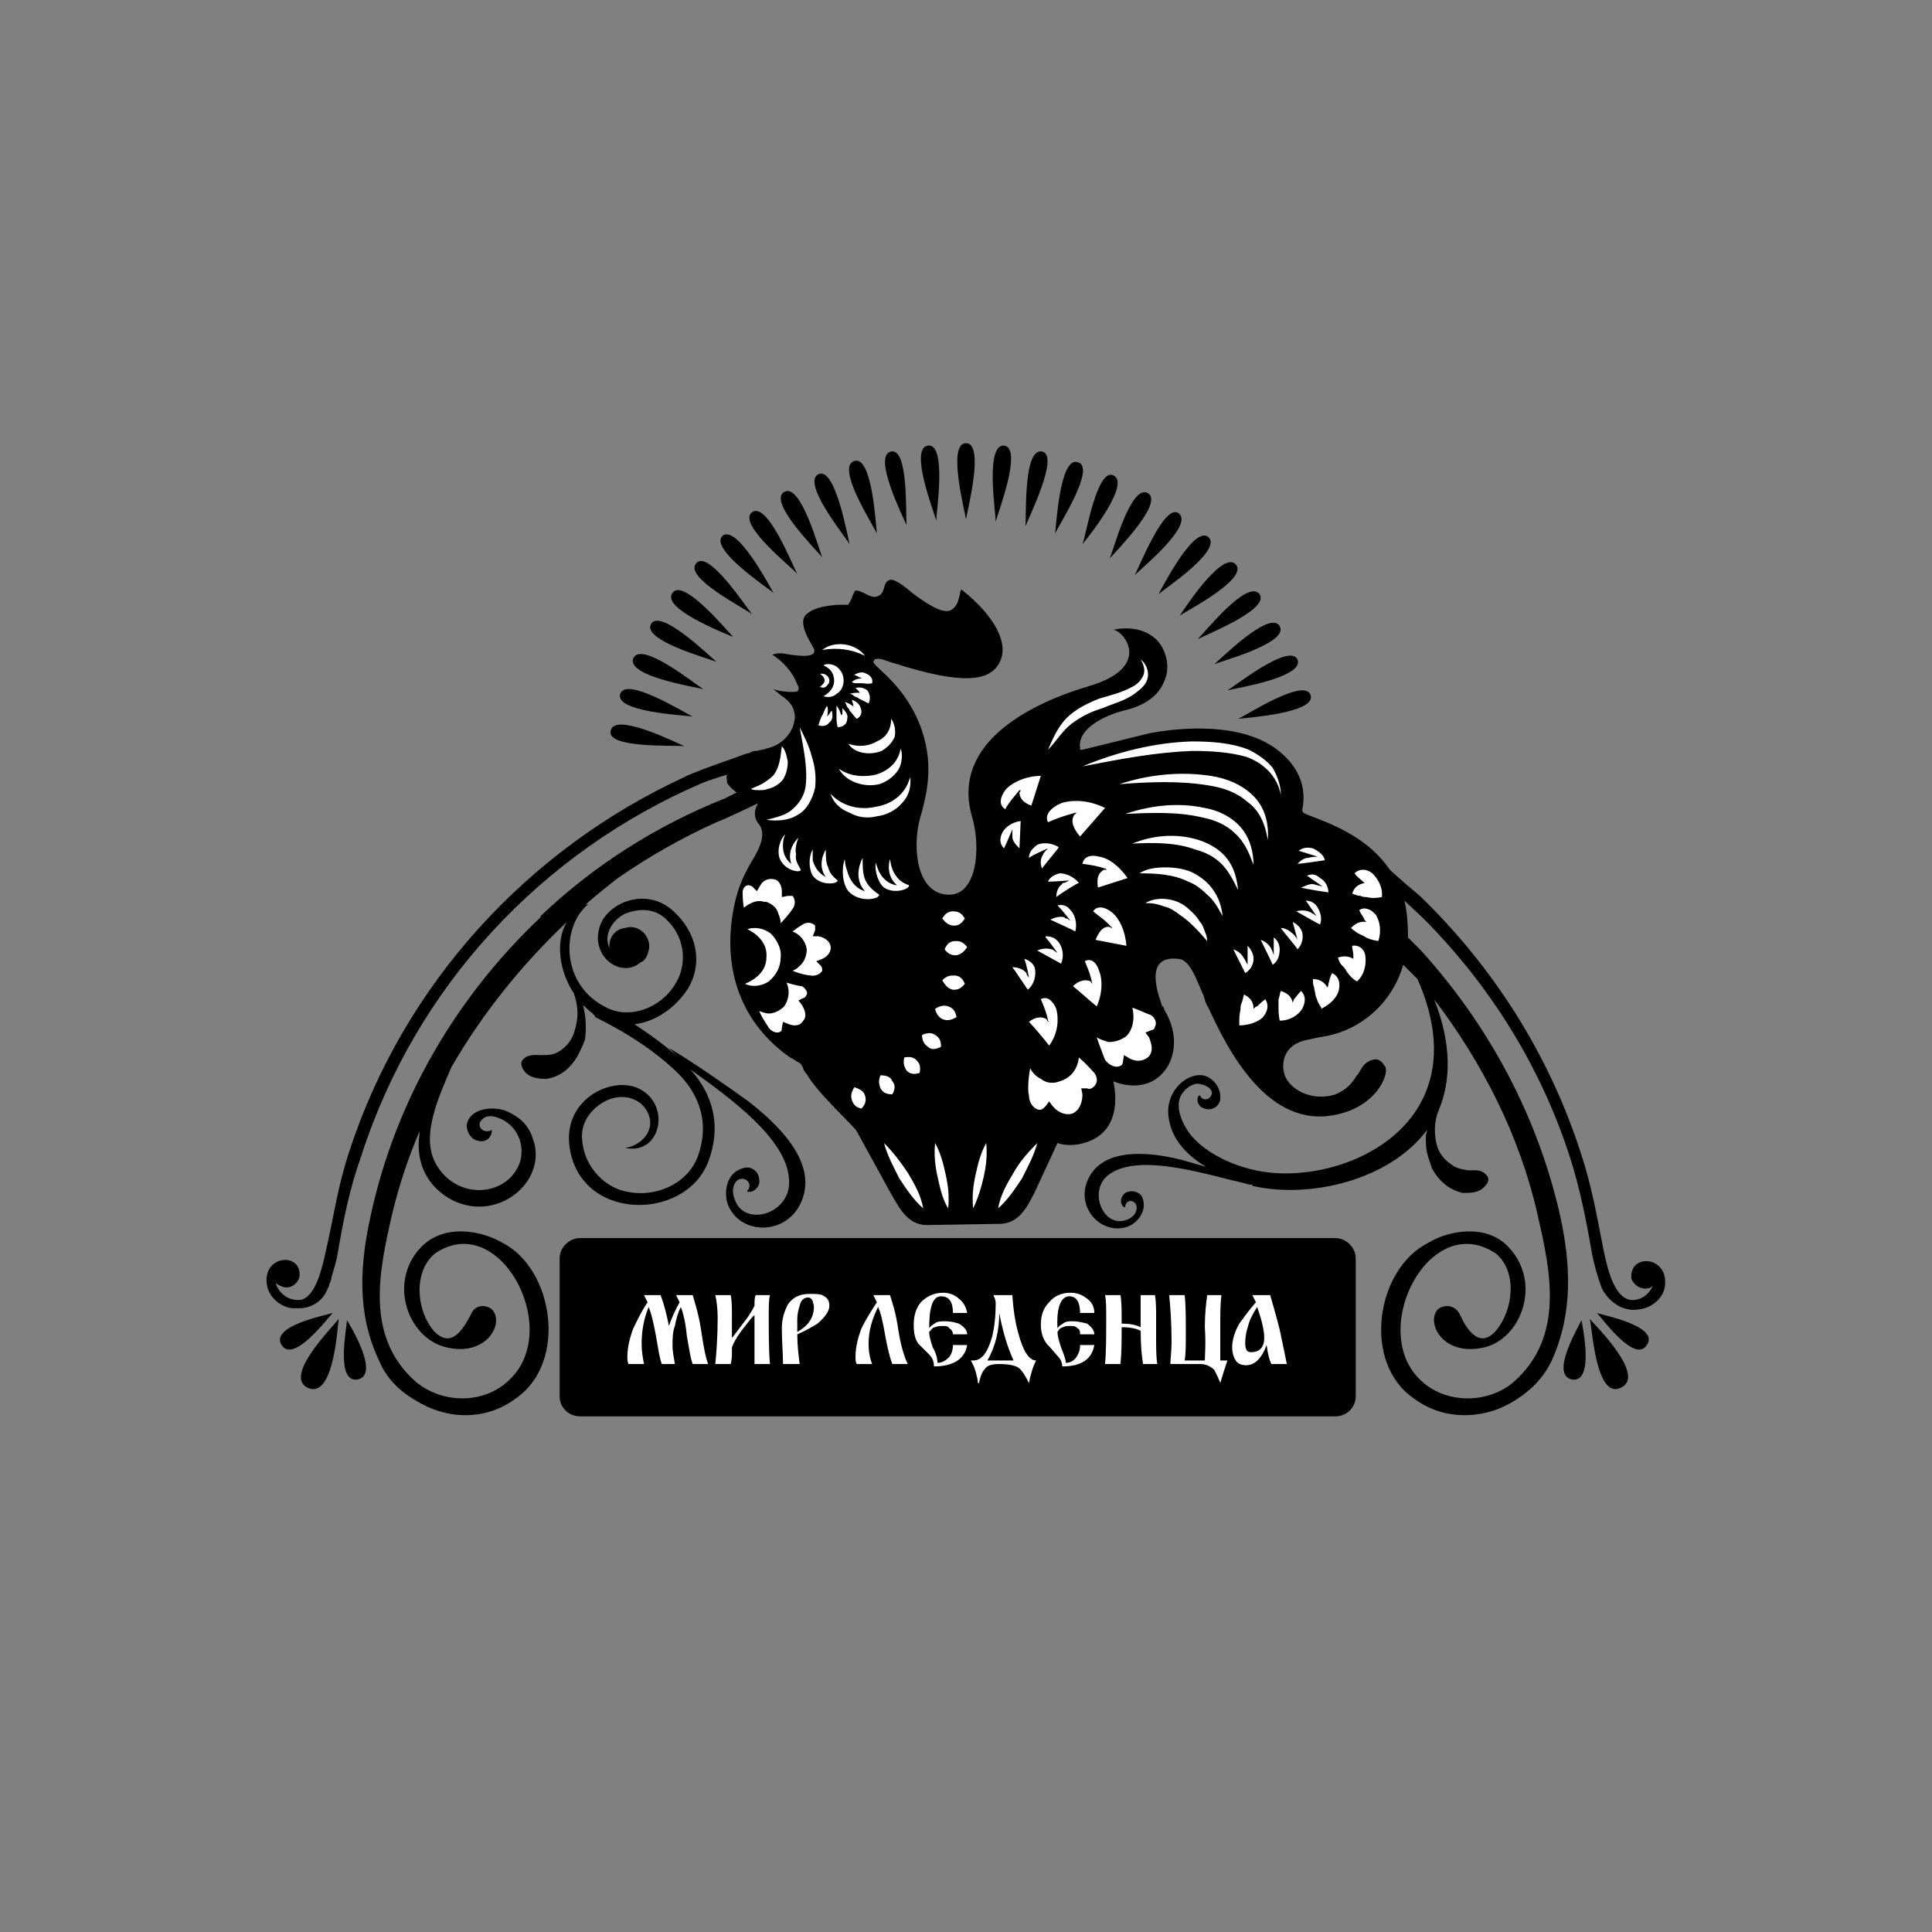
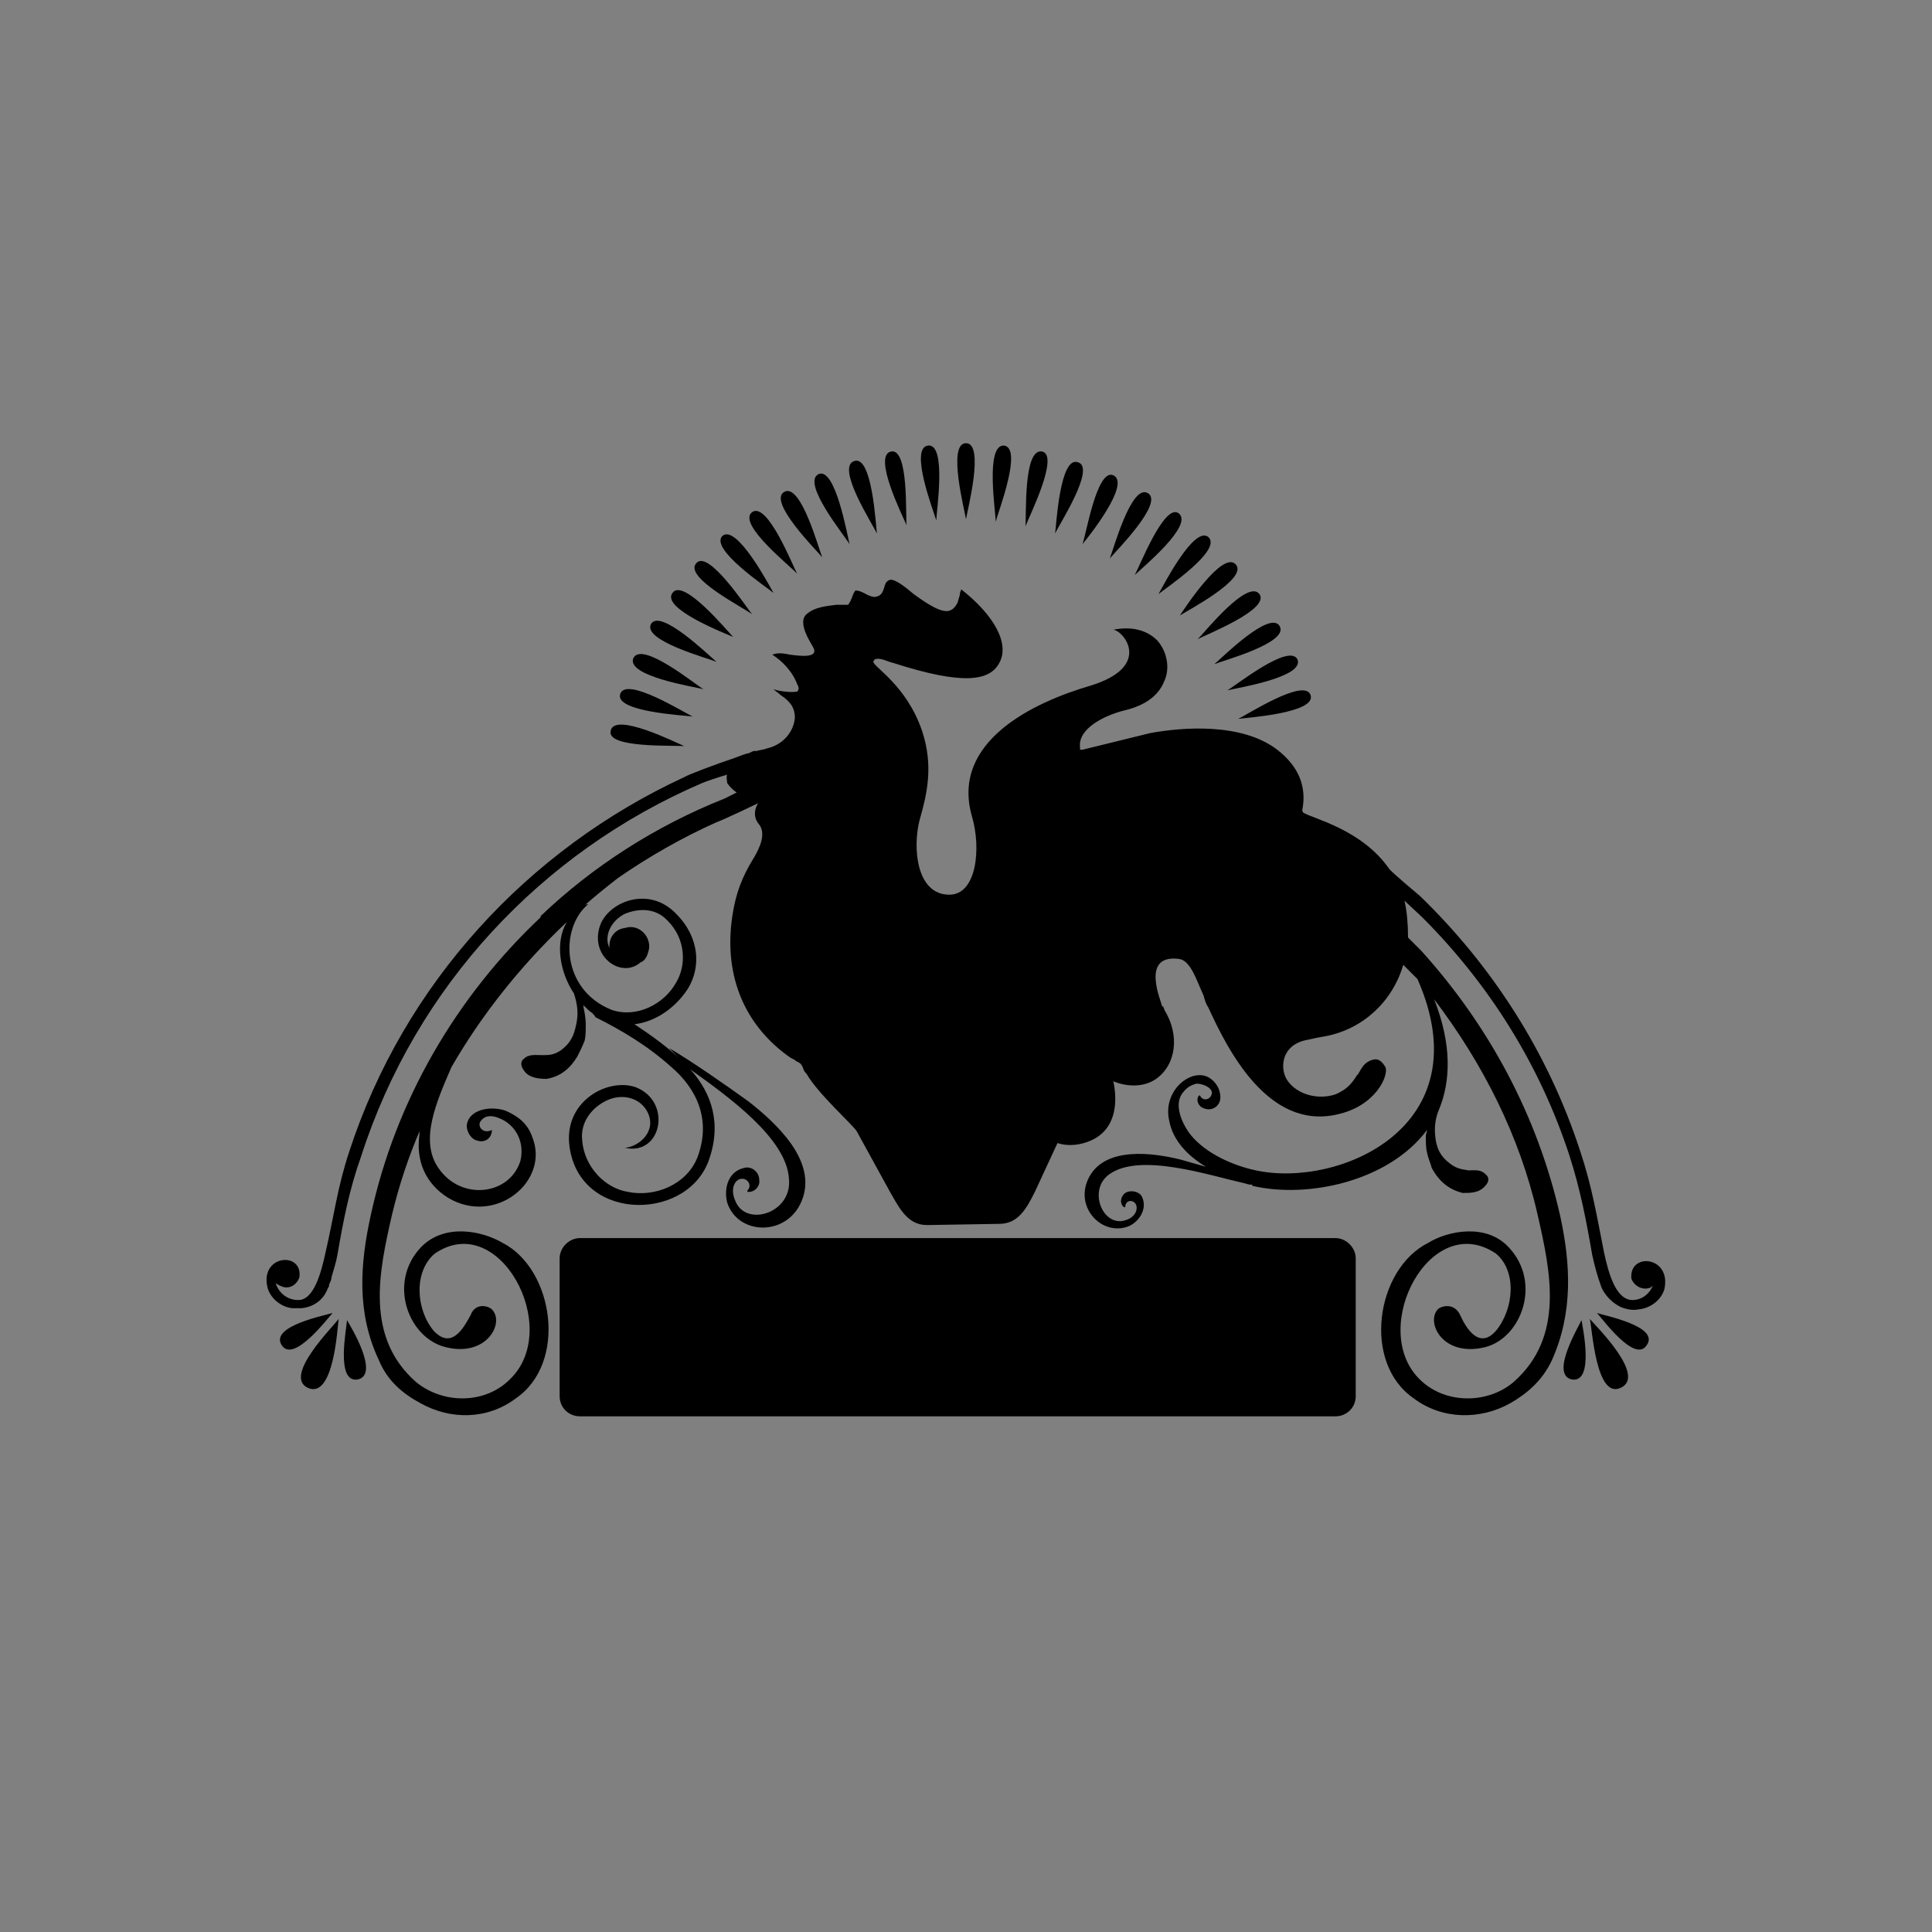
<svg xmlns="http://www.w3.org/2000/svg" xml:space="preserve" width="16.256mm" height="16.256mm" version="1.1" style="shape-rendering:geometricPrecision; text-rendering:geometricPrecision; image-rendering:optimizeQuality; fill-rule:evenodd; clip-rule:evenodd" viewBox="0 0 1626 1626">
  <rect x="0" y="0" width="1626" height="1626" fill="#808080" stroke="none" />
  <defs>
    <style type="text/css"> .fil1 {fill:white} .fil0 {fill:black;fill-rule:nonzero} </style>
  </defs>
  <g id="Слой_x0020_1">
    <g id="_2353972444544">
      <path class="fil0" d="M873 962c-3,5 -5,9 -8,14l-8 14 -9 14c-3,4 -5,9 -8,13 2,-5 5,-9 8,-14l8 -14 8 -13c3,-5 6,-9 9,-14zm-43 0c-1,9 -3,19 -5,28 -2,9 -4,18 -6,27 1,-9 3,-18 5,-28 2,-9 4,-18 6,-27zm-43 0c2,9 4,18 6,27 2,10 4,19 5,28 -2,-9 -4,-18 -6,-27 -2,-9 -4,-19 -5,-28zm-43 0c3,5 6,9 9,14l8 13 8 14c3,5 6,9 8,14 -3,-4 -6,-9 -8,-13l-9 -14 -8 -14c-3,-5 -5,-9 -8,-14zm129 0c-3,11 -8,20 -13,30 -6,9 -12,18 -20,25 2,-11 7,-20 13,-30 5,-9 12,-17 20,-25zm-43 0c1,10 0,19 -2,28 -2,9 -5,19 -9,27 -1,-10 0,-19 2,-28 2,-9 4,-18 9,-27zm-43 0c5,9 7,18 9,27 2,9 3,18 2,28 -5,-8 -7,-18 -9,-27 -2,-9 -3,-18 -2,-28zm-43 0c8,8 14,16 20,25 6,10 11,19 13,30 -8,-7 -14,-16 -20,-25 -5,-10 -10,-19 -13,-30zm-168 -334c-7,-3 -59,-29 -62,-13 -4,15 54,12 62,13zm7 -25c-7,-3 -56,-34 -61,-19 -5,15 53,18 61,19zm9 -23c-7,-4 -52,-41 -59,-26 -6,15 51,24 59,26zm25 -44c-5,-5 -42,-50 -51,-37 -10,13 44,34 51,37zm34 -37c-4,-7 -31,-58 -43,-48 -11,11 37,43 43,48zm20 -16c-4,-7 -25,-61 -38,-52 -13,10 33,46 38,52zm-11 -69c-14,8 27,49 32,55 -3,-7 -18,-63 -32,-55zm29 -15c-15,7 22,52 26,59 -2,-8 -12,-65 -26,-59zm30 -11c-16,5 16,54 19,61 -1,-8 -4,-66 -19,-61zm31 -8c-16,3 10,55 13,62 -1,-7 2,-65 -13,-62zm31 -5c-16,2 5,56 7,63 0,-7 9,-65 -7,-63zm322 210c-5,-15 -54,17 -61,20 8,-1 66,-5 61,-20zm-11 -30c-7,-14 -52,22 -59,26 8,-2 65,-11 59,-26zm-15 -28c-8,-14 -49,27 -55,32 7,-3 63,-18 55,-32zm-69 11c7,-4 61,-25 52,-38 -10,-13 -46,32 -52,38zm9 -86c-12,-10 -38,41 -42,48 6,-5 54,-37 42,-48zm-25 -20c-12,-9 -33,45 -37,52 6,-6 50,-42 37,-52zm-26 -17c-14,-8 -29,48 -32,55 5,-6 46,-47 32,-55zm-29 -15c-14,-6 -23,51 -26,58 5,-6 41,-51 26,-58zm-30 -11c-15,-5 -18,53 -19,60 3,-7 35,-56 19,-60zm-30 -9c-16,-3 -13,55 -14,63 3,-8 29,-60 14,-63zm-32 -5c-16,-1 -7,56 -7,64 2,-8 23,-62 7,-64zm-32 -2c-16,0 -1,57 0,64 1,-7 16,-64 0,-64zm-210 184c-6,-5 -47,-45 -55,-32 -8,14 48,29 55,32zm30 -40c-5,-6 -37,-55 -47,-43 -11,12 41,38 47,43zm407 -42c-11,-12 -43,37 -47,43 6,-4 58,-31 47,-43zm-569 584l0 116c0,10 8,17 17,17l636 0c9,0 17,-7 17,-17l0 -116c0,-9 -8,-17 -17,-17l-636 0c-9,0 -17,8 -17,17zm852 102c19,3 9,-44 8,-50 -2,5 -27,46 -8,50zm41 7c22,-10 -21,-52 -26,-58 2,7 5,68 26,58zm-20 -63c4,4 32,43 42,27 11,-16 -37,-25 -42,-27zm-1064 0c-6,2 -53,11 -43,27 10,16 39,-23 43,-27zm21 56c19,-4 -6,-45 -9,-50 0,6 -10,53 9,50zm-70 -83c0,-1 0,-1 0,-1 0,0 0,1 0,1 0,0 0,0 0,0zm1170 6c-2,9 -11,17 -22,18 -5,1 -10,0 -15,-2 -6,-3 -12,-8 -16,-16 -4,-11 -6,-19 -8,-28 -5,-29 -10,-55 -19,-83 -25,-77 -68,-145 -124,-201l-15 -14c2,8 3,20 3,29 0,1 0,2 0,2l11 11c57,63 98,139 117,223 9,41 11,82 -7,122 -8,17 -21,28 -35,36 -25,14 -57,14 -81,-4 -44,-30 -32,-109 12,-131 16,-10 49,-17 68,4 28,30 10,77 -21,84 -35,8 -49,-21 -39,-32 3,-3 14,-6 19,5 5,11 16,29 30,13 15,-18 18,-50 0,-65 -55,-37 -107,62 -65,105 21,22 58,22 80,3 43,-38 31,-93 20,-141 -15,-66 -46,-127 -87,-181 15,38 14,69 4,93 -3,7 -4,15 -3,23 1,9 4,16 12,22 5,4 9,5 16,6 5,0 10,-1 14,3 4,3 3,7 0,10 -5,6 -12,6 -19,6 -12,-3 -20,-10 -26,-21 -1,-4 -3,-8 -4,-13 -1,-4 -1,-9 -1,-14 0,-2 1,-3 1,-5 -32,43 -100,58 -147,47 0,-1 0,-1 -1,-1 -1,0 -2,0 -5,-1 -31,-7 -88,-26 -114,-8 -19,13 -6,45 13,39 11,-3 12,-14 6,-16 -3,-1 -6,1 -6,5 0,0 0,0 0,0 -1,0 -1,0 -1,0 -4,-3 -3,-9 1,-12 5,-3 12,-1 14,3 5,10 -2,21 -11,25 -23,9 -47,-17 -33,-42 14,-25 53,-20 77,-14 7,2 14,4 21,6 -15,-9 -28,-22 -31,-39 -5,-22 13,-40 28,-38 8,1 16,10 15,20 -1,7 -8,10 -13,8 -5,-1 -8,-7 -5,-11 0,0 0,0 0,0 1,0 1,0 1,0 2,5 9,4 10,-2 0,0 0,0 0,0 0,-5 -8,-8 -13,-8 -4,1 -8,3 -11,7 -9,10 -1,27 6,36 13,16 36,26 55,30 69,15 191,-36 136,-161 0,0 0,0 -1,-1 0,0 -11,-11 -11,-11 -9,31 -34,54 -65,60 -6,1 -11,2 -15,3 -24,4 -24,26 -17,35 8,11 25,16 40,11 9,-4 13,-8 18,-16l1 -1c3,-5 5,-10 12,-12 6,-2 9,3 11,6 3,7 -8,33 -41,40 -58,13 -92,-55 -108,-90 -2,-3 -3,-6 -4,-10 -6,-13 -11,-30 -21,-31 -33,-4 -14,37 -14,40 0,0 1,0 1,0 0,1 1,2 1,3 0,0 0,0 0,0 0,0 0,0 0,0 13,21 10,46 -7,58 -10,7 -24,7 -36,2 0,1 12,45 -29,53 -6,1 -12,1 -18,-1l-19 41c-7,14 -14,27 -30,27l-60 1c0,0 -1,0 -1,0 -16,0 -23,-14 -31,-28l-28 -51c-3,-5 -33,-32 -42,-48 -2,-2 -3,-4 -3,-5 -2,-4 -2,-4 -6,-6 -1,-1 -3,-2 -5,-3 -40,-28 -57,-72 -48,-123 4,-23 12,-36 18,-46 4,-7 10,-19 4,-27 -1,-1 -7,-8 -1,-18 0,0 -29,14 -35,16 -29,13 -57,29 -83,47 -9,7 -19,15 -28,23 1,-1 2,-1 3,-1 -24,20 -23,72 20,89 21,7 44,-5 54,-23 9,-15 8,-37 -7,-52 -11,-12 -26,-10 -36,-6 -12,6 -18,19 -13,29 -1,-8 4,-16 13,-17 9,-3 18,3 20,12 1,4 0,7 -1,10l0 0 0 0c-1,3 -3,6 -6,7 -16,14 -43,-5 -34,-31 7,-20 41,-34 64,-10 20,20 21,45 10,63 -11,17 -28,28 -45,30 12,8 25,17 37,28 1,1 2,2 2,2 0,0 0,0 0,0 0,0 -10,-10 -10,-10 19,11 49,32 67,45 23,18 58,50 45,83 -12,31 -54,30 -63,2 -3,-12 1,-26 14,-29 6,-2 13,3 13,10 1,5 -4,11 -10,10 0,0 0,0 0,0 0,-1 0,-1 0,-1 3,-3 2,-7 -1,-9 -7,-4 -15,5 -9,18 9,22 48,10 45,-19 -2,-34 -51,-69 -83,-92 18,20 27,46 15,78 -20,51 -111,50 -117,-16 -3,-36 33,-55 56,-47 31,12 22,58 -9,51 12,-1 27,-14 19,-30 -6,-12 -21,-16 -34,-10 -11,5 -23,17 -21,34 2,23 20,40 38,43 23,5 50,-6 59,-29 12,-32 -1,-58 -22,-76 -20,-18 -42,-31 -64,-42 0,-1 -1,-1 -1,-2 -1,0 -1,-1 -1,-1 -3,-2 -5,-4 -8,-7 0,0 0,1 0,1 1,5 2,10 2,15 0,5 0,10 -1,14 -2,5 -4,9 -6,13 -6,10 -14,17 -26,19 -7,0 -15,-1 -19,-7 -3,-4 -3,-8 0,-10 4,-4 10,-3 15,-3 6,0 10,0 16,-4 8,-6 11,-12 13,-22 2,-9 1,-17 -2,-26 0,0 0,0 0,0 -12,-18 -16,-43 -6,-60 -38,36 -71,77 -97,122 -13,30 -27,62 -11,85 19,28 60,23 69,-6 4,-17 -5,-31 -18,-36 -5,-2 -11,-3 -15,2 -4,4 1,12 9,8 0,0 0,0 0,0 0,0 0,0 0,0 0,7 -6,11 -12,9 -6,-1 -10,-9 -9,-14 3,-14 23,-15 33,-11 9,4 18,10 22,22 15,37 -31,75 -71,51 -19,-12 -27,-31 -24,-53 0,-2 0,-3 1,-5 -10,23 -18,47 -24,72 -11,48 -23,103 20,141 23,19 59,19 80,-3 43,-43 -10,-142 -64,-105 -18,15 -16,47 -1,65 15,16 25,-2 31,-13 4,-11 15,-8 18,-5 11,11 -4,40 -38,32 -32,-7 -50,-54 -22,-84 20,-21 52,-14 69,-4 43,22 55,101 11,131 -24,18 -55,18 -80,4 -15,-8 -28,-19 -35,-36 -19,-40 -16,-81 -7,-122 21,-97 72,-184 143,-251 0,0 0,-1 0,-1 44,-42 97,-76 155,-99 0,0 0,0 0,0l10 -5c-3,-2 -6,-5 -8,-8 0,-2 -1,-5 0,-7 -4,1 -19,6 -21,7 -135,58 -241,171 -287,314 -10,28 -15,54 -20,83 -1,6 -3,12 -5,19l0 0c0,2 -1,4 -2,6 0,1 0,2 -1,3 -4,11 -13,16 -22,17 -2,0 -5,0 -8,0 -10,-1 -19,-9 -21,-18 -6,-27 30,-30 27,-8 -2,6 -8,10 -14,8 -3,-1 -4,-2 -6,-3 3,9 11,15 21,14 11,-2 17,-21 21,-40 7,-30 10,-55 20,-85 46,-141 150,-254 282,-315 3,-2 27,-11 42,-16 3,-1 5,-2 8,-3 1,0 2,-1 4,-1 2,-1 4,-2 5,-2 1,0 2,0 2,0 3,-1 6,-1 8,-2 14,-3 23,-14 24,-26 0,-10 -6,-15 -12,-19 -2,-2 -4,-3 -6,-5 5,2 16,3 20,2 1,-1 2,-3 0,-6 -4,-11 -13,-20 -21,-25 5,-2 10,-1 15,0 8,1 23,3 20,-5 -1,-3 -16,-23 -5,-30 6,-5 16,-6 24,-7 4,0 8,0 10,0 0,-1 1,-1 1,-2 1,-1 1,-2 2,-4 1,-3 2,-5 3,-6 1,0 3,0 7,2 5,3 9,4 11,3 4,-1 5,-4 6,-7 1,-4 2,-6 5,-7 4,-1 13,6 20,12 11,8 23,16 30,14 3,-1 5,-3 7,-7 1,-4 2,-6 2,-8 0,-1 1,-2 1,-3 28,22 41,46 32,62 -8,15 -30,19 -89,0 -5,-1 -11,-5 -16,-3 0,1 -1,1 -1,2 1,5 28,20 41,58 10,30 4,54 -2,75 -6,23 -3,63 25,63 23,0 27,-39 19,-66 -18,-63 52,-96 100,-110 52,-16 28,-46 19,-47 15,-3 28,0 37,9 8,9 11,23 6,34 -5,13 -17,21 -34,25 -16,4 -39,15 -37,31 0,1 0,1 0,2 1,0 2,0 2,0l57 -14c27,-5 77,-9 107,14 18,14 25,31 21,51 0,1 1,2 1,2 8,5 49,14 72,47 2,3 26,23 26,23l0 0 0 0c61,59 108,132 135,215 10,30 14,55 20,85 4,19 10,38 22,40 8,1 16,-4 19,-12 -1,1 -2,2 -3,2 -6,2 -13,-2 -15,-8 -2,-22 33,-19 28,8zm-1116 26c-1,7 -4,68 -26,58 -21,-10 22,-52 26,-58z" />
      <g>
-         <path class="fil1" d="M853 987c-6,10 -11,19 -13,30 8,-7 14,-16 20,-25 5,-10 10,-19 13,-30 -8,8 -15,16 -20,25zm-32 2c-2,9 -3,18 -2,28 4,-8 7,-18 9,-27 2,-9 3,-18 2,-28 -5,9 -7,18 -9,27zm-34 -27c-1,10 0,19 2,28 2,9 4,19 9,27 1,-10 0,-19 -2,-28 -2,-9 -4,-18 -9,-27zm-23 25c-6,-9 -12,-17 -20,-25 3,11 8,20 13,30 6,9 12,18 20,25 -2,-11 -7,-20 -13,-30zm147 -342c29,-12 60,-20 92,-21 16,0 33,1 48,7 8,4 15,9 20,15 4,7 7,15 7,23 -3,-16 -15,-27 -29,-32 -14,-4 -30,-5 -45,-5 -31,1 -62,7 -93,13zm31 15c24,-8 51,-11 77,-7 13,2 26,7 36,17 10,10 13,24 12,37 -2,-13 -7,-25 -17,-32 -9,-8 -20,-12 -33,-14 -24,-4 -50,-3 -75,-1zm5 25c21,-7 44,-10 67,-5 11,2 22,7 30,16 8,9 11,21 11,32 -4,-11 -8,-20 -16,-27 -7,-7 -17,-11 -27,-13 -21,-5 -43,-4 -65,-3zm6 25c17,-7 37,-9 56,-3 9,3 18,8 24,16 6,8 8,17 9,26 -4,-8 -8,-16 -14,-22 -6,-6 -14,-10 -22,-12 -16,-6 -35,-6 -53,-5zm6 25c6,-4 14,-5 22,-5 7,0 15,1 22,4 8,4 14,9 18,15 5,7 7,14 8,22 -4,-7 -7,-13 -13,-18 -4,-4 -10,-9 -16,-11 -12,-6 -26,-7 -41,-7zm5 25c10,-6 25,-4 34,3 5,4 9,8 12,13 2,2 3,5 4,8 1,2 2,5 2,8 -7,-8 -14,-16 -23,-22 -4,-3 -8,-6 -13,-7 -5,-2 -10,-3 -16,-3zm-2 -191c-2,4 -5,7 -9,9 -9,5 -18,7 -28,10 -10,4 -20,9 -27,16 -8,8 -12,18 -16,27 7,-7 12,-16 20,-22 8,-6 16,-10 26,-13 9,-4 19,-6 28,-13 4,-3 9,-7 10,-13 1,-6 -2,-12 -6,-15 3,5 4,10 2,14zm-104 145c-3,-3 -6,-6 -6,-10 0,-1 0,-6 0,-6 0,0 -5,12 -7,16 -3,-3 -4,-7 -2,-12 2,-5 8,-10 16,-11 0,1 -1,23 -1,23zm19 17c-2,-5 -1,-9 1,-12 0,-1 4,-5 4,-5 0,0 -12,5 -16,8 0,-5 3,-8 7,-11 4,-2 12,-2 18,2 0,1 -13,16 -14,18zm12 24c0,-5 2,-9 5,-11 0,-1 1,-1 2,-1l4 -2c0,0 -13,1 -17,1l-1 0c1,-3 5,-6 10,-7 4,0 11,2 16,8 -1,0 -17,10 -19,12zm-5 19c4,-2 8,-3 12,-2 0,1 1,1 2,1l3 2c0,0 -7,-9 -10,-12 0,0 -1,-1 -1,-1 4,-1 8,0 11,4 3,3 6,10 4,18 -1,-1 -19,-9 -21,-10zm-11 26c4,-2 9,-2 12,-1 1,0 2,1 2,1l3 2c0,0 -7,-10 -10,-13l0 -1c4,0 8,1 11,5 3,4 5,11 2,18l-20 -11zm-10 18c1,1 1,1 1,2l2 3c0,0 -2,-12 -4,-16 4,1 8,4 9,8 1,5 0,13 -6,18 0,0 -12,-18 -13,-19 5,0 9,2 11,4zm56 9c-1,-6 -3,-11 -6,-18 5,-3 10,1 12,8 3,7 3,19 -2,30 -5,-4 -16,-14 -20,-17 5,-5 11,-6 15,-4 0,1 1,2 2,2 0,0 -1,0 -1,-1zm16 -47c-4,-5 -9,-8 -15,-13 3,-5 10,-4 16,1 6,5 11,15 12,28l-26 -5c3,-7 6,-11 11,-11 1,0 2,1 3,1 0,0 0,-1 -1,-1zm-31 -94c1,-1 2,-2 3,-3 -1,1 -1,1 -2,1 -7,2 -14,4 -23,8 -3,-6 2,-12 11,-16 9,-3 23,-3 37,4l-21 24c-6,-7 -8,-13 -5,-18zm-36 -8c-6,-2 -10,-6 -10,-11 1,-1 1,-2 1,-2 0,0 0,0 -1,0 -4,5 -8,9 -12,16 -5,-3 -5,-9 0,-16 5,-6 17,-12 30,-12l-8 25zm13 180c0,1 1,2 2,2 0,0 0,0 -1,-1 -1,-6 -3,-11 -6,-18 5,-3 10,1 13,8 2,8 2,20 -6,31 -3,-4 -13,-16 -17,-20 5,-4 11,-5 15,-2zm49 -127c-6,-2 -11,-3 -19,-4 1,-6 7,-8 14,-6 8,1 17,8 24,18 0,0 0,0 0,0l-25 8c-1,-8 0,-12 5,-15 1,0 2,0 3,0 -1,0 -1,-1 -2,-1zm39 136l-5 2 3 4c2,5 4,11 0,16 -4,4 -10,5 -16,2l-5 -3 -1 6c0,1 -1,3 -2,3 -4,2 -9,0 -13,-5 -1,-3 -4,-10 -7,-19 3,2 7,3 10,4 6,0 11,-2 15,-5 6,-6 7,-16 5,-24 8,3 14,6 15,6 4,2 6,7 4,10 0,2 -2,3 -3,3zm-49 48c4,-3 4,-8 1,-12 -1,-1 -6,-7 -13,-13 -1,9 -6,17 -16,20 -5,2 -11,2 -16,-2 -4,-2 -7,-5 -9,-9 -2,11 -2,20 -1,23 0,7 5,12 9,12 2,0 3,-1 5,-3l3 -4 3 4c5,6 12,8 17,6 6,-3 8,-10 8,-16l-1 -5 5 0c2,1 4,0 5,-1zm-192 -165c0,0 -11,-10 -2,-28 0,7 0,13 2,18 2,5 6,9 12,13 0,4 -17,7 -26,-3 -5,-6 -6,-19 -3,-27 0,4 1,7 2,10 4,15 15,17 15,17zm-62 -23c0,0 -5,-11 6,-22 -2,5 -3,10 -2,14 -1,4 1,8 4,13 0,3 -14,1 -18,-10 -2,-6 0,-15 5,-20 -1,2 -2,5 -2,8 -1,12 7,17 7,17zm29 11c0,0 -8,-9 0,-23 0,6 0,11 2,15 1,4 3,7 8,11 0,3 -14,5 -21,-4 -3,-5 -4,-15 0,-22 0,3 0,6 0,9 3,11 11,14 11,14zm60 7c0,0 -10,-7 -6,-22 1,6 2,10 5,14 2,3 5,6 11,8 1,3 -12,8 -21,2 -5,-4 -8,-14 -7,-21 1,3 2,6 3,8 6,11 15,11 15,11zm-79 95l-4 2 3 4c3,5 4,10 1,13 -2,4 -7,5 -12,3l-5 -2 -1 5c0,1 0,3 -1,3l0 0c-2,2 -7,1 -10,-3 -1,-2 -5,-7 -8,-14 3,1 6,2 8,2 0,0 0,0 0,0 5,0 10,-3 13,-6 4,-6 5,-13 2,-20 6,2 12,3 13,3 3,2 5,5 4,7 -1,2 -2,3 -3,3zm16 -33l-5 2 4 4c1,1 1,3 1,4 -1,2 -5,5 -10,4 -1,0 -8,-1 -15,-4 3,-1 5,-3 7,-5 3,-3 5,-8 5,-13 -1,-7 -6,-13 -12,-15 5,-4 10,-7 11,-7 3,-1 6,0 8,2 0,2 0,3 0,4l-2 5 5 0c5,1 9,4 10,8 1,4 -2,9 -7,11zm-37 -38c-1,-5 -5,-8 -10,-10 0,0 -1,0 -2,0 -6,-2 -12,1 -17,5 -1,-6 -1,-12 -1,-13 0,-3 2,-6 5,-6 1,0 3,1 3,1l4 4 3 -5c2,-4 7,-6 11,-5 4,0 7,5 7,10l0 5 5 -1c2,0 3,0 4,0l0 0c2,2 3,7 0,11 0,0 -4,6 -10,12 0,-3 -1,-6 -2,-8zm-10 37c0,9 -6,17 -18,22 6,3 14,2 20,-2 6,-5 10,-12 10,-20 1,-7 -3,-15 -8,-20 -6,-5 -14,-6 -20,-4 12,6 17,15 16,24zm80 127c-5,-1 -7,-4 -8,-7 -1,-3 -1,-6 2,-11 6,2 8,4 9,7 1,3 1,7 -3,11zm26 -12c-6,0 -8,-2 -10,-5 -1,-3 -2,-6 0,-11 6,0 9,2 10,5 2,2 3,6 0,11zm23 -18c-6,2 -9,0 -11,-2 -2,-3 -3,-6 -2,-11 5,-1 8,0 10,2 3,3 4,5 3,11zm18 -22c-6,3 -9,2 -11,0 -3,-2 -5,-5 -5,-10 5,-2 8,-2 11,0 3,2 5,4 5,10zm13 -25c-5,3 -8,3 -11,2 -3,-1 -6,-4 -7,-9 5,-3 8,-3 11,-2 3,1 6,3 7,9zm7 -28c-4,5 -7,5 -10,5 -4,-1 -6,-3 -9,-8 4,-4 7,-4 10,-4 4,0 7,2 9,7zm2 -31c-3,5 -7,7 -10,7 -3,0 -6,-1 -9,-5 2,-5 5,-7 9,-7 3,0 6,0 10,5zm-12 -30c-3,0 -6,1 -9,6 3,4 6,6 10,6 3,0 6,-1 9,-6 -3,-5 -6,-6 -10,-6zm-102 -169c1,4 1,8 -2,10 -2,3 -6,4 -10,2 1,0 1,0 1,0 0,0 0,0 0,0 1,-4 2,-6 3,-8 1,-1 1,-3 2,-4 0,-1 1,-2 2,-4 1,2 1,6 0,9 1,-1 1,-1 1,-1 1,-1 2,-3 3,-4zm9 -2c3,3 5,6 4,9 0,4 -3,7 -8,7 0,0 0,0 0,0 0,0 0,0 0,0 -1,-4 -1,-6 -1,-9 0,-1 0,-3 0,-4 0,-1 0,-3 0,-5 2,2 3,5 4,8 1,-1 1,-1 1,-2 0,-1 0,-2 0,-4zm15 -1c2,4 1,8 -3,10 0,0 0,0 0,0 0,0 0,0 0,0 -3,-3 -4,-5 -6,-7 0,-1 -1,-2 -2,-3 -1,-2 -1,-3 -2,-4 2,0 5,2 8,4 -1,-1 -1,-1 -1,-2 0,-1 -1,-3 -1,-4 3,1 6,3 7,6zm6 -14c2,3 3,7 1,11 0,-1 0,-1 0,-1 0,0 0,0 0,1 -4,-2 -6,-3 -8,-4 -1,-1 -2,-1 -4,-2 -1,-1 -2,-2 -4,-2 3,-1 6,-1 9,-1 0,0 -1,0 -1,-1 -1,-1 -2,-2 -3,-3 4,-1 7,0 10,2zm4 -6c0,0 0,0 0,0 -4,1 -6,0 -9,0 -1,0 -2,0 -4,0 -1,0 -3,0 -4,-1 2,-2 5,-3 8,-3 -1,-1 -1,-1 -2,-1 -1,-1 -2,-1 -4,-2 3,-2 7,-3 10,-1 3,1 6,4 5,8 0,0 0,0 0,0zm-42 -28c10,-8 28,-6 36,5 -12,-6 -24,-7 -36,-5zm-2 20c2,0 4,0 5,1 2,1 3,3 3,5 0,2 -1,3 -3,5 -1,1 -3,1 -5,0 3,-2 4,-4 4,-5 0,-2 -1,-4 -4,-6zm76 87c1,8 -1,16 -7,22 -5,6 -13,10 -21,11 -8,2 -16,1 -23,-3 -8,-3 -14,-9 -16,-16 10,11 25,14 38,11 13,-2 25,-10 29,-25zm-8 -24c2,5 1,13 -2,18 -4,6 -10,10 -16,12 -13,3 -28,-2 -34,-13 10,7 22,7 31,5 10,-3 19,-10 21,-22zm-8 -25c3,4 4,10 3,15 -2,5 -6,9 -11,12 -10,4 -23,2 -28,-6 9,3 17,2 24,-2 7,-3 12,-9 12,-19zm-57 -45c3,-2 8,-1 11,1 4,3 6,7 6,12 0,4 -2,9 -6,11 -3,3 -8,3 -11,2 7,-4 9,-9 9,-13 0,-5 -2,-10 -9,-13zm-20 52c4,8 8,16 10,24 3,9 4,18 3,27 -2,9 -7,19 -15,23 -8,5 -18,5 -26,4 8,-2 17,-4 22,-9 6,-5 10,-12 11,-19 2,-16 -2,-33 -5,-50zm-21 39c-2,3 -5,5 -8,7 -4,3 -8,4 -12,6 2,1 4,1 7,1 2,0 5,0 7,-1 5,-1 10,-4 13,-8 3,-5 4,-10 4,-15 -1,-5 -2,-10 -5,-13 -1,9 -2,17 -6,23zm398 145c3,3 5,7 5,11 0,4 -2,9 -7,12 0,0 -9,-18 -10,-20 3,1 6,3 8,6 2,3 4,7 4,7l0 -16zm22 -7c3,2 5,6 5,10 0,4 -1,10 -6,13 0,-1 -9,-19 -10,-21 3,1 6,3 8,6 2,3 3,7 3,7l0 -15zm16 -13c4,2 7,5 8,9 1,4 0,10 -4,14 0,-1 -13,-16 -14,-18 3,0 7,2 9,4 3,2 5,6 5,6l-4 -15zm11 -18c4,0 8,2 10,6 2,3 4,9 2,14 -1,0 -18,-10 -20,-11 3,-1 7,-1 10,0 3,1 7,4 7,4l-9 -13zm1 -21c4,-2 8,-1 11,2 4,2 7,7 7,12 -1,0 -20,-3 -23,-4 3,-1 6,-3 10,-3 3,1 8,2 8,2l-13 -9zm9 -16c0,0 -5,0 -8,1 -4,0 -7,3 -9,5 3,0 23,-3 23,-3 -1,-5 -6,-8 -10,-10 -4,-1 -8,-1 -12,2l16 5zm-44 120c-3,2 -5,4 -7,6 -1,0 -2,1 -3,2 0,-5 -2,-9 -8,-12 -1,3 -1,5 -2,7 -1,2 -1,4 -1,6 -1,4 -1,7 -1,12 0,0 0,0 0,0 0,0 0,0 0,1 8,0 16,-3 20,-7 4,-5 5,-10 2,-15zm30 -7c-3,3 -4,5 -6,7 0,1 -1,2 -1,3 -1,-5 -4,-8 -10,-10 -1,2 -1,5 -2,7 0,2 0,4 0,5 0,4 0,8 1,13 0,0 1,0 1,0 0,0 0,0 -1,0 9,0 16,-5 19,-10 3,-6 3,-11 -1,-15zm26 -15c-2,4 -2,6 -3,9 0,1 0,2 -1,3 -2,-4 -6,-7 -12,-7 0,3 0,5 1,7 0,2 1,4 1,6 1,3 2,7 5,11 0,0 0,0 0,0 0,0 0,0 0,1 8,-4 14,-10 15,-17 1,-6 -1,-11 -6,-13zm28 -15c-1,-6 -6,-9 -11,-8 0,3 1,5 1,8 0,1 0,2 0,3 -3,-2 -8,-3 -13,-1 1,3 2,5 3,6 2,2 3,3 4,5 2,3 4,6 9,9 0,0 0,0 0,-1 0,1 0,1 0,1 7,-6 8,-16 7,-22zm9 -34c-4,-5 -10,-7 -14,-4 1,3 3,5 4,7 0,1 1,2 2,3 -5,-1 -9,1 -13,5 2,2 4,3 5,4 2,1 4,2 6,3 3,2 6,3 12,4 0,0 0,0 0,0 0,0 0,0 0,0 3,-9 1,-17 -2,-22zm5 -15c0,0 0,0 0,0 -5,1 -9,1 -13,0 -1,0 -3,0 -5,-1 -2,0 -5,-1 -7,-2 2,-6 6,-8 11,-9 -1,0 -2,-1 -3,-2 -2,-2 -4,-3 -6,-6 4,-4 10,-4 15,0 4,4 9,11 8,20 0,0 0,0 0,0zm-99 371c0,-6 -2,-15 -6,-26 -3,5 -6,10 -7,14 -2,6 -3,11 -3,16 0,2 0,4 1,6 1,2 3,2 4,2 7,0 11,-4 11,-12zm19 22l-13 0c-2,-4 -3,-9 -4,-16 -4,11 -10,17 -17,17 -4,0 -7,-1 -9,-4 -2,-3 -3,-7 -3,-11 0,-6 2,-13 6,-20 3,-4 7,-10 14,-18 -1,-2 -2,-4 -3,-6l15 0c2,7 5,17 8,29 3,14 5,24 6,29l0 0zm-50 -3c-2,6 -4,12 -6,19l0 0c0,0 0,0 0,0 0,-1 -1,-2 -2,-5 -2,-4 -3,-6 -3,-6 -3,-3 -7,-5 -12,-5l-25 0c0,-4 1,-11 1,-19 0,-16 -1,-29 -2,-39l13 0c1,8 1,19 1,32 0,10 0,18 -1,23l17 0c0,-4 1,-14 0,-28 0,-11 1,-20 2,-27l12 0c-1,7 -1,16 -1,27 0,16 0,26 0,28l6 0 0 0zm-59 3l-12 0c-1,-6 -2,-15 -2,-28 -4,-2 -9,-3 -16,-3 0,11 0,21 -1,31l-13 0c1,-10 1,-23 1,-39 0,-8 0,-15 -1,-19l13 0c1,5 1,13 1,24 7,0 12,1 16,3l0 -7c0,-8 0,-15 0,-20l12 0c1,5 1,12 1,19 0,2 0,5 0,8 0,4 0,6 0,8 0,9 0,17 1,23l0 0zm-53 -16c-2,12 -11,18 -27,18 0,-4 -2,-7 -5,-10 -5,-6 -8,-9 -8,-9 -3,-4 -5,-9 -5,-16 0,-8 2,-14 7,-19 4,-5 10,-8 18,-8 6,0 10,2 14,5 4,3 6,7 6,12l-12 0c0,-9 -3,-14 -9,-14 -7,0 -11,9 -10,27 1,-2 3,-3 6,-5 2,-1 4,-1 7,-1 4,0 8,1 12,2 4,3 6,6 6,9l-12 0c0,-2 0,-4 -2,-5 -2,-2 -3,-2 -6,-2 -3,0 -5,0 -6,1 -2,0 -4,2 -5,4 0,3 1,7 3,13 2,5 4,10 4,13 4,0 7,-2 9,-5 2,-3 3,-6 3,-10l12 0 0 0zm-68 13c-5,-11 -9,-24 -12,-40 0,14 -3,28 -10,40l22 0 0 0zm-12 -41l0 0 0 0 0 0 0 0zm31 41c-3,6 -5,13 -6,19l0 0c-3,-6 -6,-11 -9,-13 -3,-2 -9,-3 -16,-3 -6,0 -10,1 -12,4 -2,2 -4,6 -5,12l-1 0 0 0 0 0c0,-3 -1,-6 -2,-10 -1,-3 -2,-6 -4,-9l2 0c7,0 12,-6 16,-20 2,-8 3,-18 3,-28 0,-3 -1,-5 -2,-7l16 0c1,15 3,25 5,32 4,15 9,23 15,23l0 0zm-58 -13c-2,12 -12,18 -28,18 0,-4 -1,-7 -4,-10 -6,-6 -9,-9 -9,-9 -3,-4 -4,-9 -4,-16 0,-8 2,-14 6,-19 5,-5 11,-8 19,-8 5,0 10,2 13,5 4,3 6,7 7,12l-12 0c0,-9 -3,-14 -10,-14 -7,0 -10,9 -10,27 1,-2 3,-3 6,-5 2,-1 5,-1 7,-1 5,0 9,1 12,2 5,3 7,6 7,9l-12 0c0,-2 -1,-4 -3,-5 -1,-2 -3,-2 -5,-2 -3,0 -5,0 -7,1 -2,0 -3,2 -5,4 0,3 1,7 3,13 3,5 4,10 4,13 4,0 7,-2 10,-5 2,-3 3,-6 3,-10l12 0 0 0zm-50 16l-13 0c-2,-5 -4,-13 -6,-24 -2,-12 -4,-20 -6,-24 -5,10 -8,20 -8,31 0,6 1,12 3,17l-13 0c-1,-2 -1,-4 -1,-6 0,-8 2,-16 5,-24 3,-6 7,-13 13,-22 -1,-2 -2,-4 -3,-6l14 0c2,6 5,15 7,29 2,13 5,23 8,29l0 0zm-79 -48c0,-2 -1,-4 -1,-5 -1,-2 -2,-3 -4,-3 -3,0 -6,2 -7,7 -1,3 -2,7 -2,11l0 11c9,-5 14,-12 14,-21l0 0zm13 -1c0,4 -3,9 -10,15 -5,3 -10,6 -17,9 0,9 1,17 2,25l-14 0c0,-9 -1,-19 -1,-30 0,-8 2,-14 5,-20 4,-6 10,-9 18,-9 5,0 9,0 11,1 4,2 6,4 6,9l0 0zm-50 49l-13 0c0,-9 0,-23 0,-41 -1,0 -4,4 -11,13 -5,7 -7,11 -8,14 0,1 0,2 0,4 0,3 0,6 -1,10l-13 0c1,-10 2,-23 2,-39 0,-8 -1,-15 -2,-19l13 0c1,5 1,11 1,18 0,-2 0,4 0,18 1,-1 4,-5 10,-13 4,-5 7,-10 9,-14 0,-4 0,-7 1,-9l12 0c-1,4 -1,10 -1,17 0,16 0,30 1,41l0 0zm-52 0l-13 0c-2,-5 -3,-13 -5,-24 -1,-11 -3,-19 -5,-24 -3,6 -4,11 -5,16 -2,5 -2,11 -2,17 0,4 1,9 2,15l-11 0c-2,-5 -3,-13 -5,-24 -2,-11 -4,-19 -6,-24 -4,9 -6,20 -6,31 0,6 1,12 2,17l-13 0c-1,-2 -1,-4 -1,-6 0,-8 2,-16 5,-24 3,-6 6,-13 12,-22 -1,-2 -2,-4 -3,-6l14 0c3,8 5,16 7,26 2,-6 5,-13 9,-20 -1,-2 -2,-4 -3,-6l14 0c2,7 5,16 7,29 2,14 4,24 6,29l0 0z" />
-       </g>
+         </g>
    </g>
  </g>
</svg>